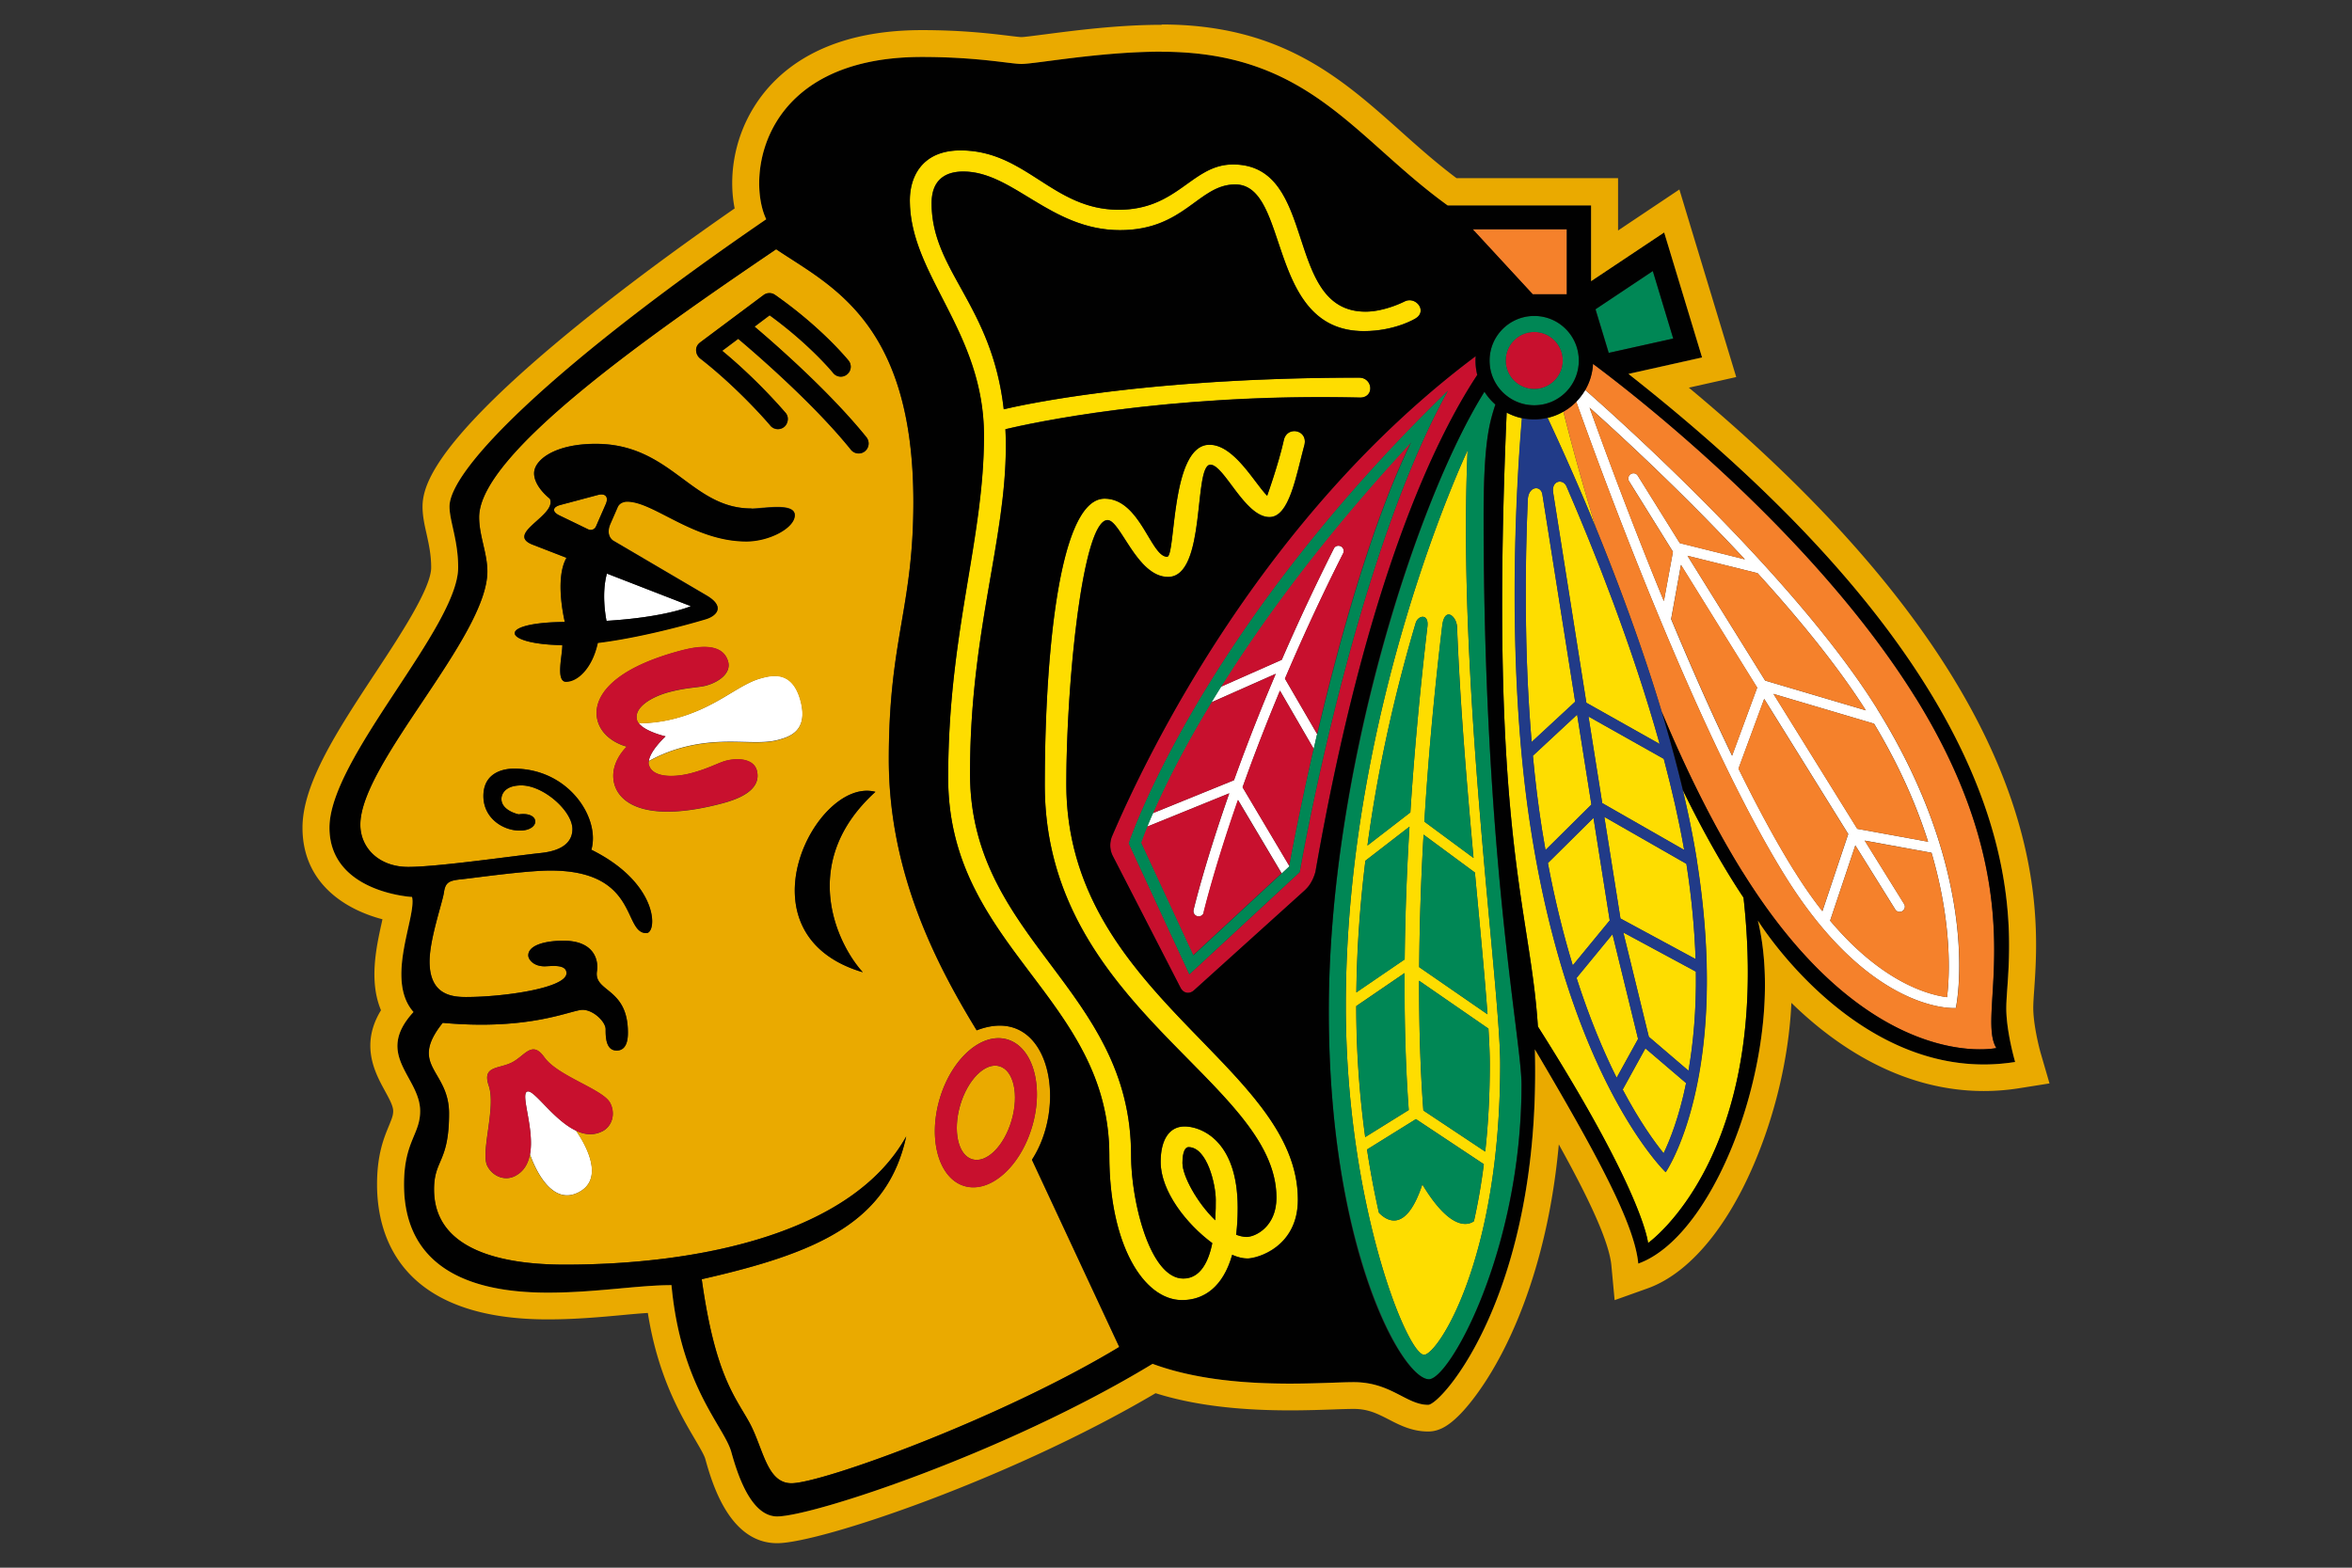
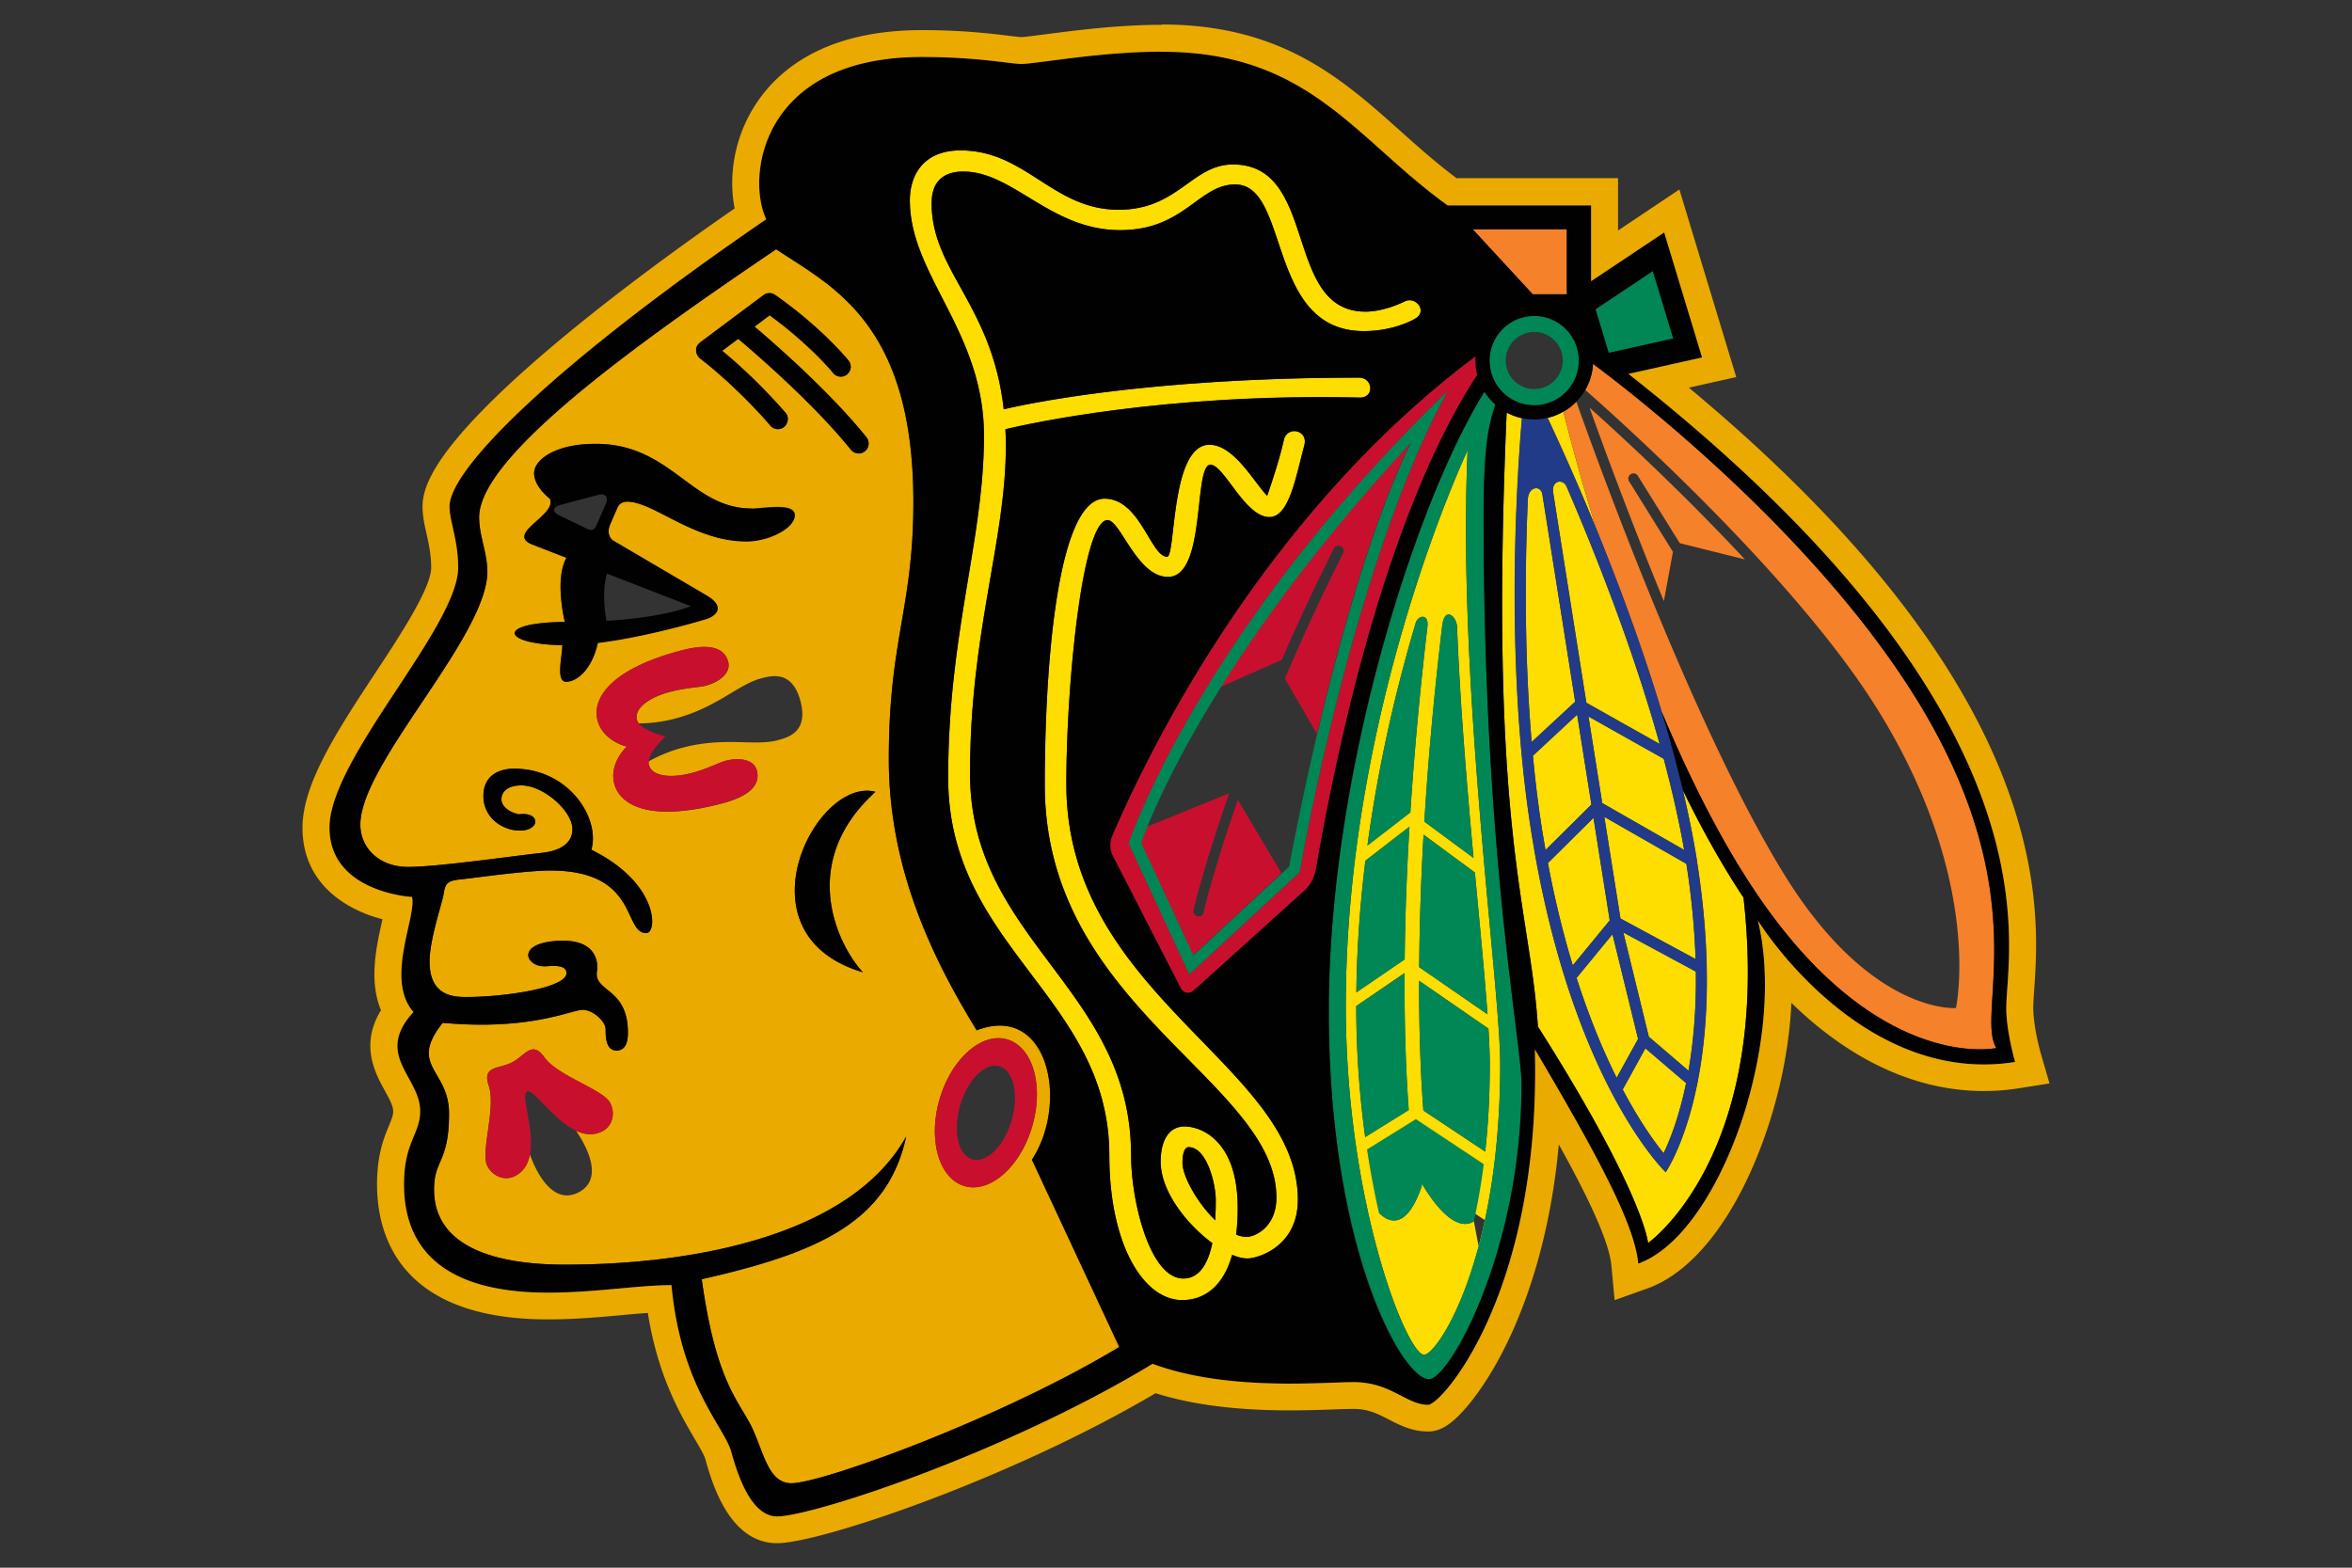
<svg xmlns="http://www.w3.org/2000/svg" viewBox="0 0 960 640">
  <rect x="0" y="0" width="960" height="640" fill="#333333" stroke="none" />
-   <path d="M247.722 234.16c-2.167 7.819-.637 16.871-.17 19.293 24.435-1.487 34.421-5.992 34.421-5.992zM215.086 445.657c-2.677 1.36 3.145 15.426 1.233 25.582 1.615 4.59 8.414 21.375 19.845 15.511s1.785-21.163-1.02-25.157c-9.391-4.377-17.38-17.296-20.015-15.936zM310.785 276.825c-9.434 2.465-18.018 11.941-35.186 16.446-6.289 1.657-11.601 1.955-14.873 1.955 2.592 3.484 10.963 5.396 10.963 5.396s-6.331 5.78-6.841 10.072c2.847-1.615 7.649-3.952 13.938-5.61 17.168-4.504 29.279-.552 38.713-3.017 4.419-1.19 12.621-3.442 9.306-15.978-3.314-12.536-11.558-10.454-15.978-9.306zM547.268 223.027c-1.063-.51-2.337-.128-2.847.935a855 855 0 0 0-21.248 45.384l-24.859 11.006c-1.36 2.168-2.678 4.335-3.952 6.417l26.346-11.686c-6.841 16.105-12.493 30.724-17.04 43.43l-33.146 13.471c-.935 2.124-1.7 3.952-2.337 5.524l33.571-13.641c-10.284 29.364-14.491 47.297-14.576 47.637a2.137 2.137 0 0 0 1.615 2.549c1.147.255 2.252-.467 2.549-1.572.085-.34 4.165-17.55 14.024-45.852l17.805 29.959 3.102-2.89v-.17l-19.08-32.126c4.122-11.601 9.179-24.859 15.256-39.435l13.768 23.755c.468-1.955.892-3.995 1.402-6.035L524.49 277.08c6.715-15.765 14.534-32.976 23.755-51.164.51-1.062.085-2.337-.935-2.847zM766.287 289.531c-33.019-53.161-103.263-116.308-119.283-130.374-1.02 1.742-2.21 3.357-3.655 4.802 10.157 28.556 49.252 135.686 85.245 193.649 35.228 56.688 69.692 53.926 69.692 53.926s11.601-51.844-32.042-122.003zm20.695 54.096-28.897-5.269-34.208-55.074 41.05 12.154c10.496 17.465 17.466 33.698 22.055 48.189m-25.412-53.628-41.092-12.154-31.702-50.951 28.599 7.096c16.573 18.188 32.594 37.736 44.195 56.009M648.789 166.381c12.493 11.176 38.118 34.761 63.402 61.957l-26.559-6.629-17.126-27.494a2.046 2.046 0 0 0-2.889-.68c-.978.638-1.318 1.912-.68 2.932l17.89 28.769-3.697 20.143c-13.683-33.274-24.732-63.402-30.341-79.041zm33.316 86.265 3.994-22.013 31.106 50.102-10.241 27.791c-8.754-18.103-17.168-37.31-24.902-55.838zm50.144 102.71c-7.522-12.111-15.171-26.347-22.65-41.56l10.496-28.472 34.293 55.158-10.538 31.489c-3.825-4.844-7.692-10.326-11.559-16.615zm62.467 51.716c-7.394-.935-26.347-5.864-47.722-31.234l10.284-30.724 16.276 26.135c.637 1.02 1.912 1.317 2.932.68 1.02-.638 1.317-1.955.68-2.933l-16.063-25.836 27.281 4.971c8.627 29.492 7.309 50.909 6.332 58.898z" fill="#fff" />
  <path d="M555.046 162.302c6.077 0 5.312-8.159-.34-8.159-87.369 0-137.343 11.091-145.035 12.918-4.844-42.792-29.449-56.433-29.449-84.14 0-10.75 7.097-12.918 12.919-12.918 20.397 0 35.696 23.925 63.997 23.925 26.304 0 31.999-18.656 46.999-18.656 22.523 0 12.579 59.875 52.524 59.875 12.621 0 20.908-5.056 20.908-5.056 5.354-3.018.212-9.434-4.377-7.012 0 0-7.989 4.122-15.851 4.122-33.741 0-18.995-60.088-54.096-60.088-16.785 0-22.395 18.485-46.659 18.485-27.027 0-37.778-24.222-64.592-24.222-15.214 0-20.653 10.2-20.653 20.398 0 30.639 30.256 53.968 30.256 96.038s-14.618 80.358-14.618 139.723c0 69.225 65.782 89.622 65.782 154.129 0 36.503 14.024 59.068 29.704 59.068 8.627 0 16.658-5.057 20.44-18.485 2.252.977 4.335 1.487 6.077 1.487 4.377 0 20.737-4.802 20.737-24.009 0-55.031-94.508-83.46-94.508-169.682 0-41.433 6.629-107.767 16.828-107.767 5.312 0 11.983 23.202 24.689 23.202 15.766 0 10.242-45.81 17.296-45.81 5.609 0 14.023 21.375 24.094 21.375 8.117 0 10.794-16.573 14.321-29.619 1.317-6.076-7.309-7.776-8.499-1.614-2.167 9.688-6.757 22.522-6.757 22.522-5.141-5.142-13.47-20.823-23.542-20.823-16.02 0-13.683 45.725-17.295 45.725-6.714 0-10.964-23.712-25.54-23.712-18.825 0-24.392 65.399-24.392 116.946 0 90.599 94.551 120.897 94.551 168.407 0 11.941-8.669 16.02-12.153 16.02-1.402 0-2.847-.34-4.292-.892.425-3.315.637-6.927.637-10.964 0-28.004-15.383-33.231-21.672-33.231s-9.774 5.44-9.774 14.448c0 12.069 10.666 25.497 21.078 33.189-1.53 7.564-4.845 14.448-11.856 14.448-13.599 0-21.29-31.531-21.29-50.314 0-68.034-65.74-87.794-65.74-155.828 0-57.921 14.618-95.104 14.618-133.647 0-2.379-.042-4.674-.17-6.926 9.052-2.168 65.4-14.789 144.695-12.919zm-72.411 312.507c0-4.717 1.19-6.502 2.465-6.502 7.649 0 11.133 15.383 11.133 21.503 0 1.657 0 4.759-.212 8.371-7.437-7.182-13.386-18.145-13.386-23.372" fill="#fedd00" />
-   <path d="M599.028 183.847s-49.719 104.707-49.719 226.71c0 80.782 25.029 142.527 31.956 142.527 5.439 0 31.064-38.415 31.064-118.645 0-32.466-17.593-155.574-13.301-250.592m-21.205 70.499c.935-3.188 5.439-4.037 4.802 1.402-3.272 28.004-5.525 53.331-6.969 75.896l-17.508 13.513c4.589-34.166 12.111-65.314 19.675-90.811m-20.483 97.015 17.933-13.853c-1.232 20.398-1.785 38.458-1.955 54.138l-19.717 13.471c.212-18.442 1.572-36.503 3.697-53.798zm-3.782 59.366 19.718-13.471c-.128 25.454.807 44.152 1.7 55.923l-17.763 11.049a395 395 0 0 1-3.655-53.459zm48.02 87.837c-2.253 1.614-9.477 4.164-21.035-15.044-6.715 20.355-14.746 14.704-17.721 11.559a366 366 0 0 1-4.844-25.794l19.972-12.409 27.707 18.4a246 246 0 0 1-4.037 23.288zm6.501-64.125c0 13.003-.68 24.902-1.87 35.695l-25.242-16.785c-.849-11.049-1.784-28.769-1.742-52.949l28.302 19.548c.34 5.694.552 10.581.552 14.533zm-.935-20.355-27.876-19.25c.127-15.596.595-33.656 1.784-54.096l20.95 15.468c2.083 22.395 4.037 42.452 5.142 57.878m-5.694-63.828-20.058-14.83c1.445-23.542 3.74-50.187 7.267-79.806.977-8.329 5.907-4.079 6.077.383 1.232 31.574 4.037 64.677 6.714 94.253M711.597 366.405a291 291 0 0 1-4.845-7.522c-7.096-11.431-13.726-23.67-19.887-36.291 2.294 9.732 4.292 19.421 5.78 28.897 14.022 88.517-12.75 127.102-12.75 127.102s-38.755-36.971-54.86-139.086c-11.262-71.179-5.397-150.262-3.782-168.747-2.21-.467-4.335-1.275-6.29-2.294-7.394 171.849 9.604 201.595 12.75 250.634 43.43 68.459 44.958 88.389 44.958 88.389s50.697-35.525 38.968-141.04zM638.123 167.996a24.4 24.4 0 0 1-6.46 2.55c3.655 7.776 11.134 23.967 19.718 44.917-5.907-19.25-10.369-35.866-13.258-47.424z" fill="#fedd00" />
+   <path d="M599.028 183.847s-49.719 104.707-49.719 226.71c0 80.782 25.029 142.527 31.956 142.527 5.439 0 31.064-38.415 31.064-118.645 0-32.466-17.593-155.574-13.301-250.592m-21.205 70.499c.935-3.188 5.439-4.037 4.802 1.402-3.272 28.004-5.525 53.331-6.969 75.896l-17.508 13.513c4.589-34.166 12.111-65.314 19.675-90.811m-20.483 97.015 17.933-13.853c-1.232 20.398-1.785 38.458-1.955 54.138l-19.717 13.471c.212-18.442 1.572-36.503 3.697-53.798zm-3.782 59.366 19.718-13.471c-.128 25.454.807 44.152 1.7 55.923l-17.763 11.049a395 395 0 0 1-3.655-53.459zm48.02 87.837c-2.253 1.614-9.477 4.164-21.035-15.044-6.715 20.355-14.746 14.704-17.721 11.559l19.972-12.409 27.707 18.4a246 246 0 0 1-4.037 23.288zm6.501-64.125c0 13.003-.68 24.902-1.87 35.695l-25.242-16.785c-.849-11.049-1.784-28.769-1.742-52.949l28.302 19.548c.34 5.694.552 10.581.552 14.533zm-.935-20.355-27.876-19.25c.127-15.596.595-33.656 1.784-54.096l20.95 15.468c2.083 22.395 4.037 42.452 5.142 57.878m-5.694-63.828-20.058-14.83c1.445-23.542 3.74-50.187 7.267-79.806.977-8.329 5.907-4.079 6.077.383 1.232 31.574 4.037 64.677 6.714 94.253M711.597 366.405a291 291 0 0 1-4.845-7.522c-7.096-11.431-13.726-23.67-19.887-36.291 2.294 9.732 4.292 19.421 5.78 28.897 14.022 88.517-12.75 127.102-12.75 127.102s-38.755-36.971-54.86-139.086c-11.262-71.179-5.397-150.262-3.782-168.747-2.21-.467-4.335-1.275-6.29-2.294-7.394 171.849 9.604 201.595 12.75 250.634 43.43 68.459 44.958 88.389 44.958 88.389s50.697-35.525 38.968-141.04zM638.123 167.996a24.4 24.4 0 0 1-6.46 2.55c3.655 7.776 11.134 23.967 19.718 44.917-5.907-19.25-10.369-35.866-13.258-47.424z" fill="#fedd00" />
  <path d="m642.926 286.472-13.386-84.65c-.637-3.825-5.694-3.4-5.949 2.167-1.105 25.71-1.572 61.958 1.572 98.971l17.763-16.446zM657.034 375.753l-6.629-41.857-18.613 18.443c2.932 15.595 6.417 29.491 10.156 41.772zM625.673 308.527c.935 10.113 2.167 20.227 3.74 30.213q.701 4.207 1.402 8.287l18.74-18.57-5.822-36.716zM633.959 201.099s6.884 43.813 13.556 85.798l29.916 16.828c-11.176-39.988-26.771-79.126-37.99-105.09-1.275-3.315-6.247-2.635-5.482 2.422zM668.593 424.155c-.34-1.36-8.032-32.806-10.454-42.792l-14.661 17.848c5.27 16.488 10.964 30.001 16.361 40.752 2.847-5.142 8.16-14.831 8.754-15.85zM648.364 292.506c1.913 12.154 3.825 24.265 5.61 35.356l33.443 19.122c-2.124-12.153-5.014-24.689-8.329-37.183zM654.824 333.513c3.145 19.718 5.609 35.526 6.587 41.475l30.681 16.573c-.382-11.643-1.53-24.604-3.74-38.882l-33.486-19.166zM688.225 442.173l-16.616-14.193-9.264 16.828c6.842 12.918 12.919 21.332 16.701 26.006 2.55-5.311 6.332-14.745 9.179-28.641M692.22 396.661l-29.619-15.978c2.252 9.221 8.754 35.866 10.411 42.58l16.191 13.853c1.912-11.006 3.229-24.435 3.017-40.455" fill="#fedd00" />
  <path d="M421.186 473.449c15.256-23.542 6.545-64.082-22.564-52.821-16.828-27.494-35.866-64.635-35.866-110.614 0-48.954 10.029-61.83 10.029-105.09 0-73.729-34.124-88.347-56.009-103.177-52.098 35.313-121.237 83.672-121.237 109.381 0 7.607 3.357 14.704 3.357 22.183 0 26.601-51.844 78.318-51.844 103.347 0 9.391 7.479 17.253 19.548 17.253s42.707-4.462 54.223-5.694 12.791-6.757 12.791-9.732c0-7.436-11.856-17.847-20.822-17.847-7.437 0-8.159 4.376-8.159 5.481 0 4.887 7.054 6.332 7.054 6.332 8.924-1.232 8.966 6.629.467 6.629-7.012 0-14.873-5.184-14.873-14.108s7.182-11.176 12.493-11.176c22.395 0 35.271 20.227 31.574 33.103 27.749 13.769 26.942 34.039 22.437 34.039-9.603 0-2.932-25.54-39.137-25.54-10.157 0-31.362 3.06-36.376 3.57s-6.502 1.232-7.097 5.354-5.864 19.038-5.864 28.217c0 13.598 9.051 14.491 14.873 14.491 15.256 0 41.008-3.655 41.008-9.732 0-3.909-6.544-2.804-8.967-2.804-4.547 0-6.629-2.848-6.629-4.462 0-4.037 6.544-5.992 14.363-5.992 12.961 0 14.321 8.414 13.684 12.366-1.445 8.754 12.621 6.629 12.621 25.114 0 2.04-.17 7.352-4.59 7.352s-4.504-5.524-4.504-8.669-5.057-7.947-9.391-7.947c-4.59 0-21.248 8.584-57.114 5.312-14.15 17.763 2.593 19.038 2.593 36.971 0 20.1-6.12 18.74-6.12 31.021 0 24.392 26.73 30.724 53.374 30.724 55.201 0 117.413-12.834 139.341-52.354-7.565 34.931-35.654 47.467-83.46 58.303 5.396 38.713 13.428 47.679 19.25 58.133 5.864 10.454 7.096 25.157 17.38 25.157 12.324 0 84.947-26.177 133.774-55.626l-35.653-76.448zm-175.333-11.601c-3.655 1.87-7.267 1.36-10.752-.213 2.805 3.995 12.451 19.293 1.02 25.157s-18.23-10.921-19.845-15.51c-.722 3.739-2.422 6.969-6.077 8.839-4.037 2.082-9.009.297-11.303-4.122-2.847-5.61 3.612-23.797.595-32.721-2.848-8.287 4.037-6.757 9.433-9.519 5.397-2.762 8.202-9.222 13.259-2.082 5.439 7.691 24.01 13.046 26.857 18.655 2.252 4.419.807 9.519-3.23 11.558zm39.902-321.984 25.88-19.335c1.402-1.02 3.314-1.062 4.717-.085 18.995 13.259 29.533 26.262 30.001 26.815 1.402 1.742 1.105 4.291-.638 5.651-1.699 1.403-4.249 1.148-5.651-.595-.085-.127-9.434-11.558-25.922-23.542-1.233.893-3.527 2.635-6.162 4.632 8.117 6.884 30.681 26.559 45.682 45.172 1.402 1.743 1.105 4.292-.637 5.695-1.743 1.402-4.25 1.104-5.695-.595-15.34-19.081-39.732-39.988-46.022-45.3-2.464 1.827-4.802 3.612-6.544 4.887 14.746 12.196 25.37 24.774 25.879 25.327 1.7 1.955.808 4.632-.509 5.694-1.743 1.445-4.25 1.233-5.695-.467-.127-.17-12.578-14.916-28.726-27.452-1.87-1.572-2.337-4.632.085-6.417zm-54.691 138.449c-4.419 0-1.487-10.922-1.572-14.959-24.69-.339-27.452-9.221 1.02-9.476-.85-3.654-3.782-18.315.68-26.177l-13.896-5.397c-11.304-4.504 10.241-11.983 7.097-18.74 0 0-6.417-4.887-6.417-10.369s8.584-12.026 25.114-12.026c30.894 0 38.968 26.39 63.573 26.39 4.802 0 17.678-2.592 17.678 2.634s-10.412 10.709-19.761 10.709c-21.544 0-37.82-16.233-48.656-16.233-1.02 0-3.102.34-3.91 2.337l-2.932 6.714c-2.125 4.93 1.148 6.885 1.148 6.885l38.117 22.394c7.989 4.717 3.782 8.457-.34 9.647 0 0-23.329 7.139-44.067 9.689-2.252 10.368-8.244 15.85-12.918 15.85zm33.784 33.911c1.402 5.354 10.241 5.269 17.21 3.442 6.969-1.828 11.261-4.292 14.023-5.015 5.652-1.487 11.644-.595 12.834 3.91 2.167 8.329-8.287 11.898-14.278 13.471-29.874 7.861-41.645.467-43.898-7.989-2.252-8.499 5.1-15.214 5.1-15.214s-9.689-2.209-11.941-10.666c-2.21-8.499 4.419-20.737 34.251-28.599 5.991-1.572 16.87-3.612 19.08 4.675 1.19 4.504-3.612 8.244-9.264 9.731-2.762.722-7.734.722-14.703 2.55s-14.703 6.161-13.259 11.473c.128.468.383.893.68 1.318 3.272 0 8.627-.298 14.873-1.955 17.168-4.547 25.752-13.981 35.186-16.446 4.42-1.147 12.664-3.229 15.978 9.307s-4.887 14.788-9.306 15.978c-9.434 2.507-21.588-1.488-38.713 3.017a59.9 59.9 0 0 0-13.938 5.609c-.043.51-.085 1.02.042 1.488zm87.327 84.692c-52.311-15.468-19.038-80.103 5.142-73.644-31.659 28.727-15.724 62.128-5.142 73.644m41.517 87.284c-10.454-3.017-15.001-18.91-10.199-35.44 4.802-16.531 17.211-27.495 27.622-24.435 10.454 3.06 15.001 18.91 10.199 35.441-4.802 16.53-17.168 27.451-27.622 24.434" fill="#eaaa00" />
-   <path d="M407.929 435.289c-5.78-1.7-12.961 5.439-16.021 15.935s-.85 20.398 4.972 22.055c5.822 1.7 13.003-5.439 16.02-15.936 3.06-10.496.85-20.397-4.971-22.054M244.153 202.034l-15.468 4.122c-3.23.85-3.442 2.763-.382 4.25l11.771 5.694c1.19.595 2.634.043 3.187-1.19l4.037-9.221c1.19-2.762-.213-4.419-3.145-3.655" fill="#eaaa00" />
  <path d="M639.526 93.587h-38.457l24.519 26.56h13.938zM781.758 284.729c-41.773-67.184-114.779-123.66-131.607-136.196-.212 3.867-1.317 7.479-3.144 10.624 16.02 14.066 86.222 77.213 119.283 130.374 43.642 70.159 32.041 122.003 32.041 122.003s-34.464 2.762-69.692-53.926c-35.993-57.963-75.131-165.093-85.244-193.649a23.6 23.6 0 0 1-5.27 4.079c2.89 11.559 7.352 28.174 13.259 47.425 8.754 21.417 18.655 47.721 26.899 75.173 9.476 22.692 20.482 45.342 33.018 65.442 51.717 83.205 103.518 71.774 103.518 71.774-8.882-14.321 17.21-62.298-33.019-143.123z" fill="#f5812b" />
  <path d="M648.79 166.381c5.567 15.638 16.616 45.724 30.342 79.04l3.697-20.142-17.891-28.769c-.637-.978-.297-2.295.68-2.932a2.07 2.07 0 0 1 2.89.68l17.125 27.494 26.56 6.629c-25.285-27.197-50.909-50.781-63.403-61.958z" fill="#f5812b" />
-   <path d="m688.779 226.894 31.701 50.951 41.092 12.154c-11.601-18.273-27.621-37.778-44.194-56.009zM682.106 252.646c7.734 18.527 16.19 37.777 24.902 55.838l10.241-27.792-31.106-50.101-3.995 22.012zM794.717 407.072c.977-7.989 2.252-29.364-6.332-58.898l-27.281-4.972 16.063 25.837c.637.977.34 2.295-.68 2.932a2.17 2.17 0 0 1-2.932-.68l-16.276-26.134-10.284 30.724c21.375 25.369 40.285 30.298 47.722 31.233zM723.837 283.284l34.208 55.074 28.897 5.269c-4.589-14.448-11.559-30.724-22.055-48.189zM743.808 371.971l10.539-31.489-34.293-55.158-10.497 28.472c7.479 15.213 15.129 29.491 22.65 41.56 3.91 6.246 7.777 11.771 11.559 16.615z" fill="#f5812b" />
  <path d="M411.118 424.367c-10.454-3.059-22.82 7.904-27.622 24.435s-.255 32.381 10.199 35.441c10.453 3.059 22.819-7.904 27.621-24.435 4.845-16.53.255-32.381-10.198-35.441m1.784 32.976c-3.017 10.497-10.198 17.636-16.02 15.936-5.822-1.657-8.032-11.559-4.972-22.055s10.241-17.635 16.02-15.935c5.822 1.699 8.032 11.558 4.972 22.054M222.227 431.634c-5.057-7.139-7.862-.68-13.259 2.082-5.396 2.762-12.281 1.275-9.433 9.519 3.059 8.924-3.443 27.112-.595 32.721 2.252 4.42 7.266 6.204 11.303 4.122 3.655-1.87 5.355-5.099 6.077-8.839 1.912-10.156-3.91-24.222-1.232-25.582s10.666 11.559 20.015 15.936c3.442 1.615 7.096 2.082 10.751.212 4.037-2.082 5.524-7.181 3.23-11.558-2.848-5.567-21.46-10.964-26.857-18.655zM296.082 310.608c-2.762.723-7.054 3.188-14.023 5.015s-15.808 1.87-17.21-3.442c-.128-.468-.128-.978-.043-1.488.51-4.334 6.842-10.071 6.842-10.071s-8.372-1.912-10.964-5.397c-.297-.425-.552-.85-.68-1.317-1.402-5.312 6.289-9.646 13.259-11.474 6.969-1.827 11.941-1.827 14.703-2.549 5.652-1.488 10.411-5.227 9.264-9.732-2.21-8.286-13.089-6.246-19.08-4.674-29.874 7.861-36.504 20.142-34.251 28.599 2.252 8.456 11.941 10.666 11.941 10.666s-7.352 6.714-5.1 15.213c2.253 8.457 14.024 15.851 43.898 7.989 5.991-1.572 16.445-5.184 14.278-13.471-1.19-4.504-7.182-5.396-12.834-3.909zM602.302 145.431C515.06 210.703 468.146 308.016 453.91 341.332c0 0-1.912 3.91.297 8.202l27.622 53.756c1.147 2.252 3.612 2.72 5.482 1.02l45.469-41.05c3.145-2.847 4.122-7.394 4.122-7.394 20.738-118.519 48.7-176.482 66.037-202.743a24.7 24.7 0 0 1-.722-5.907c0-.595 0-1.147.085-1.742zm-71.774 210.605-45.044 41.73-24.732-53.459s28.089-85.627 130.246-184.768c-38.712 69.862-60.47 196.497-60.47 196.497" fill="#c8102e" />
  <path d="M523.176 269.346a893 893 0 0 1 21.248-45.385c.51-1.062 1.784-1.444 2.847-.934 1.02.509 1.487 1.784.935 2.847a871 871 0 0 0-23.755 51.164l13.131 22.607c8.754-37.311 22.097-85.925 38.288-119.071-35.738 38.543-60.64 72.751-77.596 99.821l24.86-11.007zM491.305 372.481a2.08 2.08 0 0 1-2.549 1.572 2.137 2.137 0 0 1-1.615-2.549c.085-.34 4.292-18.273 14.576-47.637l-33.571 13.641c-1.743 4.249-2.465 6.502-2.465 6.502l21.29 45.937 36.078-33.444-17.805-29.959c-9.859 28.302-13.896 45.555-14.024 45.852z" fill="#c8102e" />
-   <path d="m520.71 275.083-26.347 11.686c-12.068 19.888-19.547 35.398-23.839 45.215l33.146-13.471c4.589-12.706 10.198-27.367 17.04-43.43M507.155 321.402l19.08 32.126c.34-1.997 3.909-21.459 9.944-47.849l-13.769-23.754c-6.077 14.575-11.133 27.834-15.255 39.435zM626.226 135.53c-6.459 0-11.643 5.227-11.643 11.643s5.227 11.644 11.643 11.644 11.644-5.227 11.644-11.644-5.227-11.643-11.644-11.643" fill="#c8102e" />
  <path d="m674.625 110.67-23.372 15.553 5.397 17.806 26.304-5.822zM610.331 165.149a23.8 23.8 0 0 1-4.462-5.227c-27.962 44.79-63.53 156.891-63.53 252.844s30.044 150.305 40.88 150.305c8.372 0 37.778-52.609 37.778-120.261 0-18.485-15.468-92.681-15.468-231.979 0-29.917 2.252-37.863 4.802-45.682m1.997 269.29c0 80.23-25.624 118.646-31.064 118.646-6.926 0-31.956-61.703-31.956-142.528 0-122.003 49.719-226.71 49.719-226.71-4.249 95.018 13.301 218.126 13.301 250.592" fill="#008755" />
  <path d="m575.273 337.508-17.933 13.853c-2.124 17.296-3.484 35.356-3.697 53.799l19.718-13.471c.17-15.681.722-33.784 1.955-54.139zM588.617 255.62c-3.527 29.619-5.822 56.221-7.267 79.806l20.058 14.83c-2.677-29.576-5.482-62.68-6.714-94.253-.17-4.462-5.142-8.669-6.077-.383M579.267 394.833l27.876 19.251c-1.104-15.426-3.059-35.526-5.141-57.878l-20.95-15.468a1080 1080 0 0 0-1.785 54.095M582.625 255.79c.638-5.482-3.867-4.632-4.802-1.402-7.564 25.497-15.085 56.646-19.675 90.811l17.508-13.513c1.445-22.607 3.697-47.934 6.969-75.896M557.977 469.285c1.402 9.263 3.059 17.932 4.844 25.794 2.975 3.102 11.006 8.796 17.721-11.559 11.558 19.166 18.782 16.658 21.035 15.044 1.572-7.012 2.932-14.789 4.037-23.288l-27.707-18.4-19.973 12.409zM580.967 453.349l25.242 16.785c1.19-10.793 1.87-22.692 1.87-35.695 0-3.952-.213-8.839-.553-14.534l-28.301-19.547c-.043 24.179.892 41.9 1.742 52.948zM573.317 397.256 553.6 410.727a395 395 0 0 0 3.654 53.458l17.763-11.049c-.85-11.728-1.827-30.468-1.7-55.923zM460.707 344.307l24.732 53.459 45.044-41.73s21.758-126.635 60.471-196.497C488.796 258.68 460.707 344.307 460.707 344.307m76.915-44.662c-.509 2.04-.934 4.079-1.402 6.034-6.034 26.347-9.646 45.852-9.944 47.849v.17l-3.102 2.89-36.078 33.444-21.29-45.937s.723-2.253 2.465-6.502a158 158 0 0 1 2.337-5.524c4.292-9.817 11.771-25.37 23.84-45.215 1.275-2.082 2.592-4.207 3.952-6.417 16.955-27.069 41.857-61.277 77.595-99.82-16.148 33.146-29.491 81.76-38.288 119.07zM626.225 128.986c-10.072 0-18.231 8.159-18.231 18.23s8.159 18.23 18.231 18.23 18.187-8.159 18.187-18.23-8.116-18.23-18.187-18.23m0 29.831c-6.46 0-11.644-5.227-11.644-11.644s5.227-11.643 11.644-11.643 11.643 5.227 11.643 11.643-5.227 11.644-11.643 11.644" fill="#008755" />
  <path d="M692.645 351.446c-1.487-9.476-3.484-19.165-5.779-28.896-2.507-10.666-5.439-21.375-8.626-31.956-8.244-27.452-18.188-53.756-26.899-75.174a980 980 0 0 0-19.718-44.917 23 23 0 0 1-5.439.638c-1.743 0-3.358-.213-5.015-.51-1.615 18.527-7.479 97.568 3.782 168.747 16.106 102.115 54.861 139.085 54.861 139.085s26.772-38.585 12.749-127.102zm-.552 40.073-30.681-16.573c-.935-5.949-3.442-21.757-6.587-41.475l33.486 19.165c2.252 14.278 3.357 27.239 3.74 38.883zm-13.003-81.718c3.314 12.494 6.204 25.03 8.329 37.183l-33.444-19.122c-1.742-11.092-3.697-23.203-5.609-35.356zm-39.691-111.166c11.219 25.964 26.857 65.059 37.991 105.09l-29.917-16.828c-6.629-41.985-13.555-85.798-13.555-85.798-.808-5.056 4.164-5.736 5.481-2.422zm-15.808 5.312c.255-5.525 5.312-5.992 5.95-2.168l13.385 84.65-17.762 16.446c-3.145-37.056-2.678-73.261-1.573-98.971zm5.822 134.793c-1.572-9.943-2.805-20.1-3.739-30.214l18.06-16.785 5.822 36.716-18.741 18.57q-.7-4.08-1.402-8.287m2.38 13.599 18.613-18.443 6.629 41.857-15.086 18.358c-3.739-12.323-7.224-26.219-10.156-41.772m11.728 46.914 14.661-17.848c2.422 9.944 10.114 41.39 10.454 42.792-.595 1.02-5.907 10.667-8.754 15.851-5.354-10.751-11.049-24.264-16.361-40.753zm35.484 71.561c-3.782-4.674-9.859-13.088-16.701-26.006l9.264-16.828 16.616 14.193c-2.848 13.896-6.63 23.329-9.179 28.641m10.156-33.698-16.191-13.853c-1.657-6.715-8.116-33.359-10.411-42.58l29.619 15.978c.212 16.02-1.105 29.449-3.017 40.455" fill="#213b88" />
  <path d="M485.099 468.307c-1.275 0-2.464 1.785-2.464 6.502 0 5.227 5.949 16.233 13.385 23.372.213-3.655.213-6.757.213-8.372 0-6.119-3.485-21.502-11.134-21.502" fill="#010101" />
  <path d="M818.896 411.576c0-25.029 24.604-118.22-154.214-258.963l30.044-6.715-15.469-51.036-29.831 19.888V83.814h-58.558c-38.16-27.495-56.56-62.723-116.733-62.723-25.115 0-51.504 5.015-57.241 5.015-4.419 0-17.805-2.848-40.582-2.848-65.74 0-71.774 49.04-63.573 66.25C226.305 148.703 183.47 191.41 183.47 206.794c0 5.949 3.527 13.683 3.527 24.859 0 24.307-52.524 77.893-52.524 106.237 0 26.475 33.699 28.302 33.699 28.302 1.912 7.819-11.134 33.698.595 46.957-16.233 17.635 2.719 26.431 2.719 40.455 0 9.519-6.586 12.408-6.586 29.959 0 19.972 9.391 44.152 58.685 44.152 19.505 0 36.758-3.06 50.484-3.06 3.825 41.39 21.502 57.666 24.392 68.034 2.337 8.329 7.777 26.39 18.74 26.39 14.321 0 93.276-25.88 153.237-62.298 30.086 11.176 68.289 7.479 82.142 7.479 15.128 0 21.418 9.264 30.342 9.264 5.354 0 46.149-45.512 43.557-145.12 25.539 43.218 40.71 71.349 42.197 87.455 33.104-11.814 60.98-90.174 48.827-140.063 0 0 41.73 67.779 105.005 57.75 0 0-3.612-12.366-3.612-21.927zM674.626 110.67l8.328 27.537-26.346 5.864-5.397-17.805 23.372-15.596zm-48.402 18.316c10.071 0 18.188 8.159 18.188 18.23s-8.117 18.23-18.188 18.23-18.23-8.159-18.23-18.23 8.159-18.23 18.23-18.23m13.301-35.399v26.56h-13.896l-24.52-26.56zM323.066 605.523c-10.284 0-11.517-14.703-17.381-25.157-5.822-10.454-13.853-19.42-19.25-58.133 47.807-10.836 75.896-23.372 83.46-58.303-21.927 39.478-84.14 52.354-139.341 52.354-26.644 0-53.373-6.375-53.373-30.724 0-12.281 6.119-10.88 6.119-31.021 0-17.933-16.701-19.208-2.592-36.971 35.865 3.272 52.523-5.312 57.113-5.312 4.334 0 9.391 4.845 9.391 7.947s.043 8.669 4.505 8.669 4.589-5.312 4.589-7.352c0-18.485-14.066-16.403-12.621-25.114.638-3.952-.722-12.366-13.683-12.366-7.819 0-14.363 1.954-14.363 5.99 0 1.616 2.082 4.463 6.629 4.463 2.422 0 8.966-1.104 8.966 2.805 0 6.119-25.794 9.73-41.007 9.73-5.822 0-14.874-.891-14.874-14.49 0-9.178 5.27-24.094 5.865-28.216s2.082-4.844 7.096-5.354 26.22-3.57 36.376-3.57c36.163 0 29.491 25.54 39.138 25.54 4.504 0 5.312-20.27-22.438-34.04 3.697-12.875-9.221-33.102-31.573-33.102-5.312 0-12.494 2.209-12.494 11.176s7.862 14.108 14.873 14.108c8.499 0 8.457-7.861-.467-6.63 0 0-7.054-1.444-7.054-6.331 0-1.105.722-5.482 8.159-5.482 8.966 0 20.822 10.412 20.822 17.848 0 2.975-1.274 8.499-12.791 9.732s-42.197 5.694-54.223 5.694-19.548-7.862-19.548-17.253c0-25.03 51.844-76.746 51.844-103.348 0-7.48-3.357-14.575-3.357-22.182 0-25.71 69.182-74.068 121.238-109.382 21.927 14.83 56.008 29.449 56.008 103.178 0 43.26-10.029 56.093-10.029 105.09 0 45.979 19.038 83.12 35.866 110.614 29.109-11.22 37.82 29.279 22.565 52.82l35.653 76.449c-48.827 29.449-121.45 55.626-133.774 55.626zm185.957-91.746c-1.742 0-3.824-.51-6.077-1.488-3.782 13.429-11.813 18.485-20.44 18.485-15.68 0-29.704-22.564-29.704-59.067 0-64.55-65.782-84.905-65.782-154.129 0-59.366 14.619-97.016 14.619-139.723s-30.257-65.357-30.257-96.039c0-10.199 5.44-20.397 20.653-20.397 26.856 0 37.565 24.222 64.592 24.222 24.264 0 29.831-18.486 46.659-18.486 35.059 0 20.355 60.088 54.096 60.088 7.862 0 15.851-4.122 15.851-4.122 4.589-2.422 9.731 3.995 4.377 7.012 0 0-8.287 5.057-20.908 5.057-39.902 0-30.001-59.876-52.523-59.876-15.001 0-20.653 18.656-47 18.656-28.344 0-43.599-23.925-63.997-23.925-5.822 0-12.918 2.21-12.918 12.919 0 27.706 24.604 41.347 29.449 84.139 7.691-1.827 57.665-12.918 145.035-12.918 5.651 0 6.416 8.159.339 8.159-79.295-1.87-135.643 10.751-144.695 12.918.128 2.253.17 4.547.17 6.927 0 38.543-14.618 75.683-14.618 133.646 0 68.035 65.74 87.795 65.74 155.829 0 18.825 7.691 50.314 21.29 50.314 7.011 0 10.326-6.927 11.856-14.448-10.411-7.649-21.078-21.12-21.078-33.189 0-9.009 3.527-14.448 9.774-14.448s21.673 5.227 21.673 33.231c0 4.037-.213 7.649-.638 10.964 1.445.552 2.89.892 4.292.892 3.485 0 12.154-4.079 12.154-16.021 0-47.509-94.551-77.808-94.551-168.407 0-51.503 5.566-116.945 24.392-116.945 14.575 0 18.825 23.712 25.539 23.712 3.612 0 1.275-45.725 17.295-45.725 10.072 0 18.401 15.681 23.543 20.823 0 0 4.589-12.834 6.756-22.523 1.19-6.161 9.817-4.462 8.499 1.615-3.527 13.046-6.204 29.619-14.321 29.619-10.071 0-18.485-21.375-24.094-21.375-7.054 0-1.53 45.81-17.296 45.81-12.706 0-19.377-23.203-24.689-23.203-10.156 0-16.828 66.335-16.828 107.767 0 86.223 94.509 114.652 94.509 169.682 0 19.208-16.361 24.01-20.738 24.01zm23.797-150.56-45.469 41.05c-1.87 1.7-4.335 1.233-5.482-1.02l-27.622-53.756c-2.21-4.249-.297-8.201-.297-8.201 14.236-33.316 61.15-130.629 148.392-195.901-.043.594-.085 1.147-.085 1.742 0 2.04.255 4.037.722 5.907-17.338 26.261-45.299 84.224-66.037 202.743 0 0-1.02 4.547-4.122 7.394zm50.442 199.854c-10.837 0-40.88-52.142-40.88-150.305s35.568-208.055 63.529-252.844a23.9 23.9 0 0 0 4.462 5.227c-2.549 7.776-4.802 15.765-4.802 45.682 0 139.298 15.469 213.536 15.469 231.979 0 67.652-29.407 120.261-37.778 120.261m128.037-206.993c-12.494-20.1-23.543-42.75-33.019-65.442 3.145 10.581 6.077 21.29 8.627 31.956 6.16 12.621 12.79 24.86 19.887 36.291 1.615 2.592 3.187 5.099 4.845 7.521 11.728 105.473-38.968 141.041-38.968 141.041s-1.53-19.973-44.96-88.39c-3.144-49.039-20.142-78.785-12.748-250.634 1.954 1.02 4.079 1.827 6.289 2.294 1.615.34 3.272.51 5.014.51 1.87 0 3.697-.255 5.44-.637a22.5 22.5 0 0 0 6.459-2.55c1.955-1.105 3.74-2.464 5.269-4.079a25.1 25.1 0 0 0 3.655-4.802c1.827-3.145 2.932-6.757 3.144-10.624 16.786 12.494 89.835 69.012 131.607 136.196 50.229 80.825 24.137 128.845 33.019 143.123 0 0-51.759 11.431-103.518-71.774z" fill="#010101" />
  <path d="M352.174 396.916c-10.539-11.559-26.517-44.917 5.141-73.644-24.179-6.459-57.453 58.175-5.141 73.644M314.439 173.733a4.04 4.04 0 0 0 5.694.467c1.275-1.062 2.167-3.739.51-5.694-.51-.553-11.134-13.174-25.88-25.327 1.743-1.275 4.037-3.017 6.545-4.887 6.289 5.269 30.681 26.219 46.022 45.299 1.402 1.743 3.952 1.998 5.694.595 1.742-1.402 1.997-3.952.637-5.694-15-18.613-37.523-38.288-45.682-45.172 2.677-1.997 4.972-3.739 6.162-4.632 16.488 11.984 25.837 23.415 25.922 23.542 1.402 1.743 3.952 1.998 5.652.595 1.742-1.402 2.04-3.909.637-5.652-.467-.552-11.006-13.513-30.001-26.814-1.445-1.02-3.315-.977-4.717.085l-25.879 19.335c-2.423 1.785-1.913 4.845-.086 6.417 16.149 12.578 28.642 27.324 28.727 27.452zM306.705 207.601c-24.647 0-32.721-26.389-63.573-26.389-16.573 0-25.114 6.501-25.114 12.026s6.417 10.368 6.417 10.368c3.144 6.757-18.401 14.194-7.097 18.741l13.896 5.397c-4.462 7.861-1.53 22.479-.68 26.176-28.472.255-25.709 9.094-1.02 9.477.085 4.037-2.847 14.958 1.572 14.958 4.675 0 10.667-5.482 12.919-15.851 20.737-2.549 44.067-9.688 44.067-9.688 4.079-1.19 8.329-4.972.34-9.647l-38.118-22.395s-3.272-1.954-1.147-6.884l2.932-6.714c.807-1.997 2.889-2.337 3.909-2.337 10.837 0 27.112 16.233 48.657 16.233 9.349 0 19.76-5.482 19.76-10.709s-12.876-2.635-17.678-2.635zm-63.445 7.309c-.553 1.232-1.955 1.785-3.187 1.19l-11.771-5.694c-3.017-1.445-2.847-3.4.382-4.25l15.468-4.122c2.932-.765 4.335.85 3.145 3.655zm38.713 32.551s-9.987 4.505-34.421 5.992c-.468-2.38-1.997-11.431.17-19.293z" fill="#010101" />
  <path d="M474.136 21.134c60.215 0 78.615 35.228 116.733 62.722h58.558v30.936l29.831-19.887 15.468 51.036-30.043 6.714c178.818 140.743 154.213 233.934 154.213 258.964 0 9.561 3.612 21.927 3.612 21.927q-6.501 1.02-12.748 1.02c-56.093 0-92.256-58.77-92.256-58.77 12.111 49.889-15.766 128.249-48.827 140.063-1.487-16.063-16.658-44.195-42.197-87.455 2.592 99.651-38.203 145.12-43.558 145.12-8.881 0-15.17-9.264-30.341-9.264-5.524 0-14.873.595-26.007.595-16.913 0-37.99-1.359-56.135-8.074-59.961 36.376-138.916 62.298-153.237 62.298-10.964 0-16.403-18.018-18.74-26.39-2.932-10.411-20.568-26.686-24.392-68.034-13.726 0-30.979 3.06-50.484 3.06-49.294 0-58.686-24.18-58.686-44.152 0-17.508 6.587-20.44 6.587-29.959 0-14.023-18.91-22.82-2.719-40.455-11.729-13.259 1.359-39.138-.595-46.957 0 0-33.699-1.785-33.699-28.302 0-28.344 52.524-81.887 52.524-106.237 0-11.133-3.527-18.91-3.527-24.859 0-15.383 42.835-58.091 129.269-117.286-8.201-17.253-2.167-66.25 63.572-66.25 22.778 0 36.164 2.848 40.583 2.848 5.737 0 32.126-5.015 57.241-5.015m0-10.964c-17.721 0-35.569 2.338-47.382 3.867-4.08.51-8.669 1.148-9.859 1.148-.722 0-3.102-.298-5.227-.553-7.054-.85-18.868-2.294-35.356-2.294-40.327 0-59.407 16.87-68.331 31.021s-10.497 29.916-8.117 41.772c-37.948 26.305-69.521 50.952-91.661 71.477-32.041 29.789-35.738 42.962-35.738 50.271 0 3.74.764 7.267 1.614 11.006.935 4.25 1.913 8.627 1.913 13.854 0 8.414-12.706 27.749-22.948 43.259-15.213 23.118-29.576 44.96-29.576 62.935 0 22.82 17.635 33.486 32.636 37.396-.085.382-.17.807-.255 1.19-2.21 9.943-5.354 24.052-.34 35.95-8.669 14.151-2.38 25.667 1.615 32.934 1.7 3.144 3.357 6.077 3.357 8.201 0 1.785-.51 3.017-1.7 5.95-2.04 4.929-4.887 11.728-4.887 24.009 0 20.61 9.052 55.116 69.692 55.116 11.134 0 21.502-.935 30.639-1.785 3.527-.34 6.926-.637 10.198-.85 4.08 25.837 13.386 41.645 19.208 51.547 1.87 3.187 3.825 6.501 4.25 8.074 2.634 9.391 9.646 34.378 29.321 34.378 17.465 0 95.231-26.262 154.469-61.235 14.916 4.717 32.933 7.012 54.861 7.012 6.756 0 12.833-.213 17.763-.383 3.314-.127 6.204-.212 8.286-.212 5.907 0 9.73 1.997 14.236 4.292 4.504 2.337 9.56 4.929 16.105 4.929 4.335 0 8.244-2.125 13.13-7.139 3.698-3.782 16.532-18.443 27.113-48.317 6.672-18.825 11.049-39.477 13.088-61.745 11.644 20.993 20.526 39.35 21.46 49.464l1.318 14.109 13.343-4.76c18.995-6.757 36.503-29.534 48.062-62.467 6.289-17.933 9.944-36.673 10.75-54.139 17.594 17.211 44.578 35.993 78.574 35.993a92 92 0 0 0 14.448-1.147l12.324-1.955-3.485-11.983c-.892-3.017-3.144-12.324-3.144-18.868 0-1.827.169-4.377.382-7.394 2.337-33.784 8.456-121.45-140.955-245.79l7.776-1.743 11.559-2.592-3.442-11.346-15.47-51.036-4.29-14.194-12.324 8.244-12.706 8.5V72.721H594.48c-8.286-6.204-15.766-12.875-23.032-19.377C547.609 32.055 522.919 10 474.136 10z" fill="#eaaa00" />
</svg>